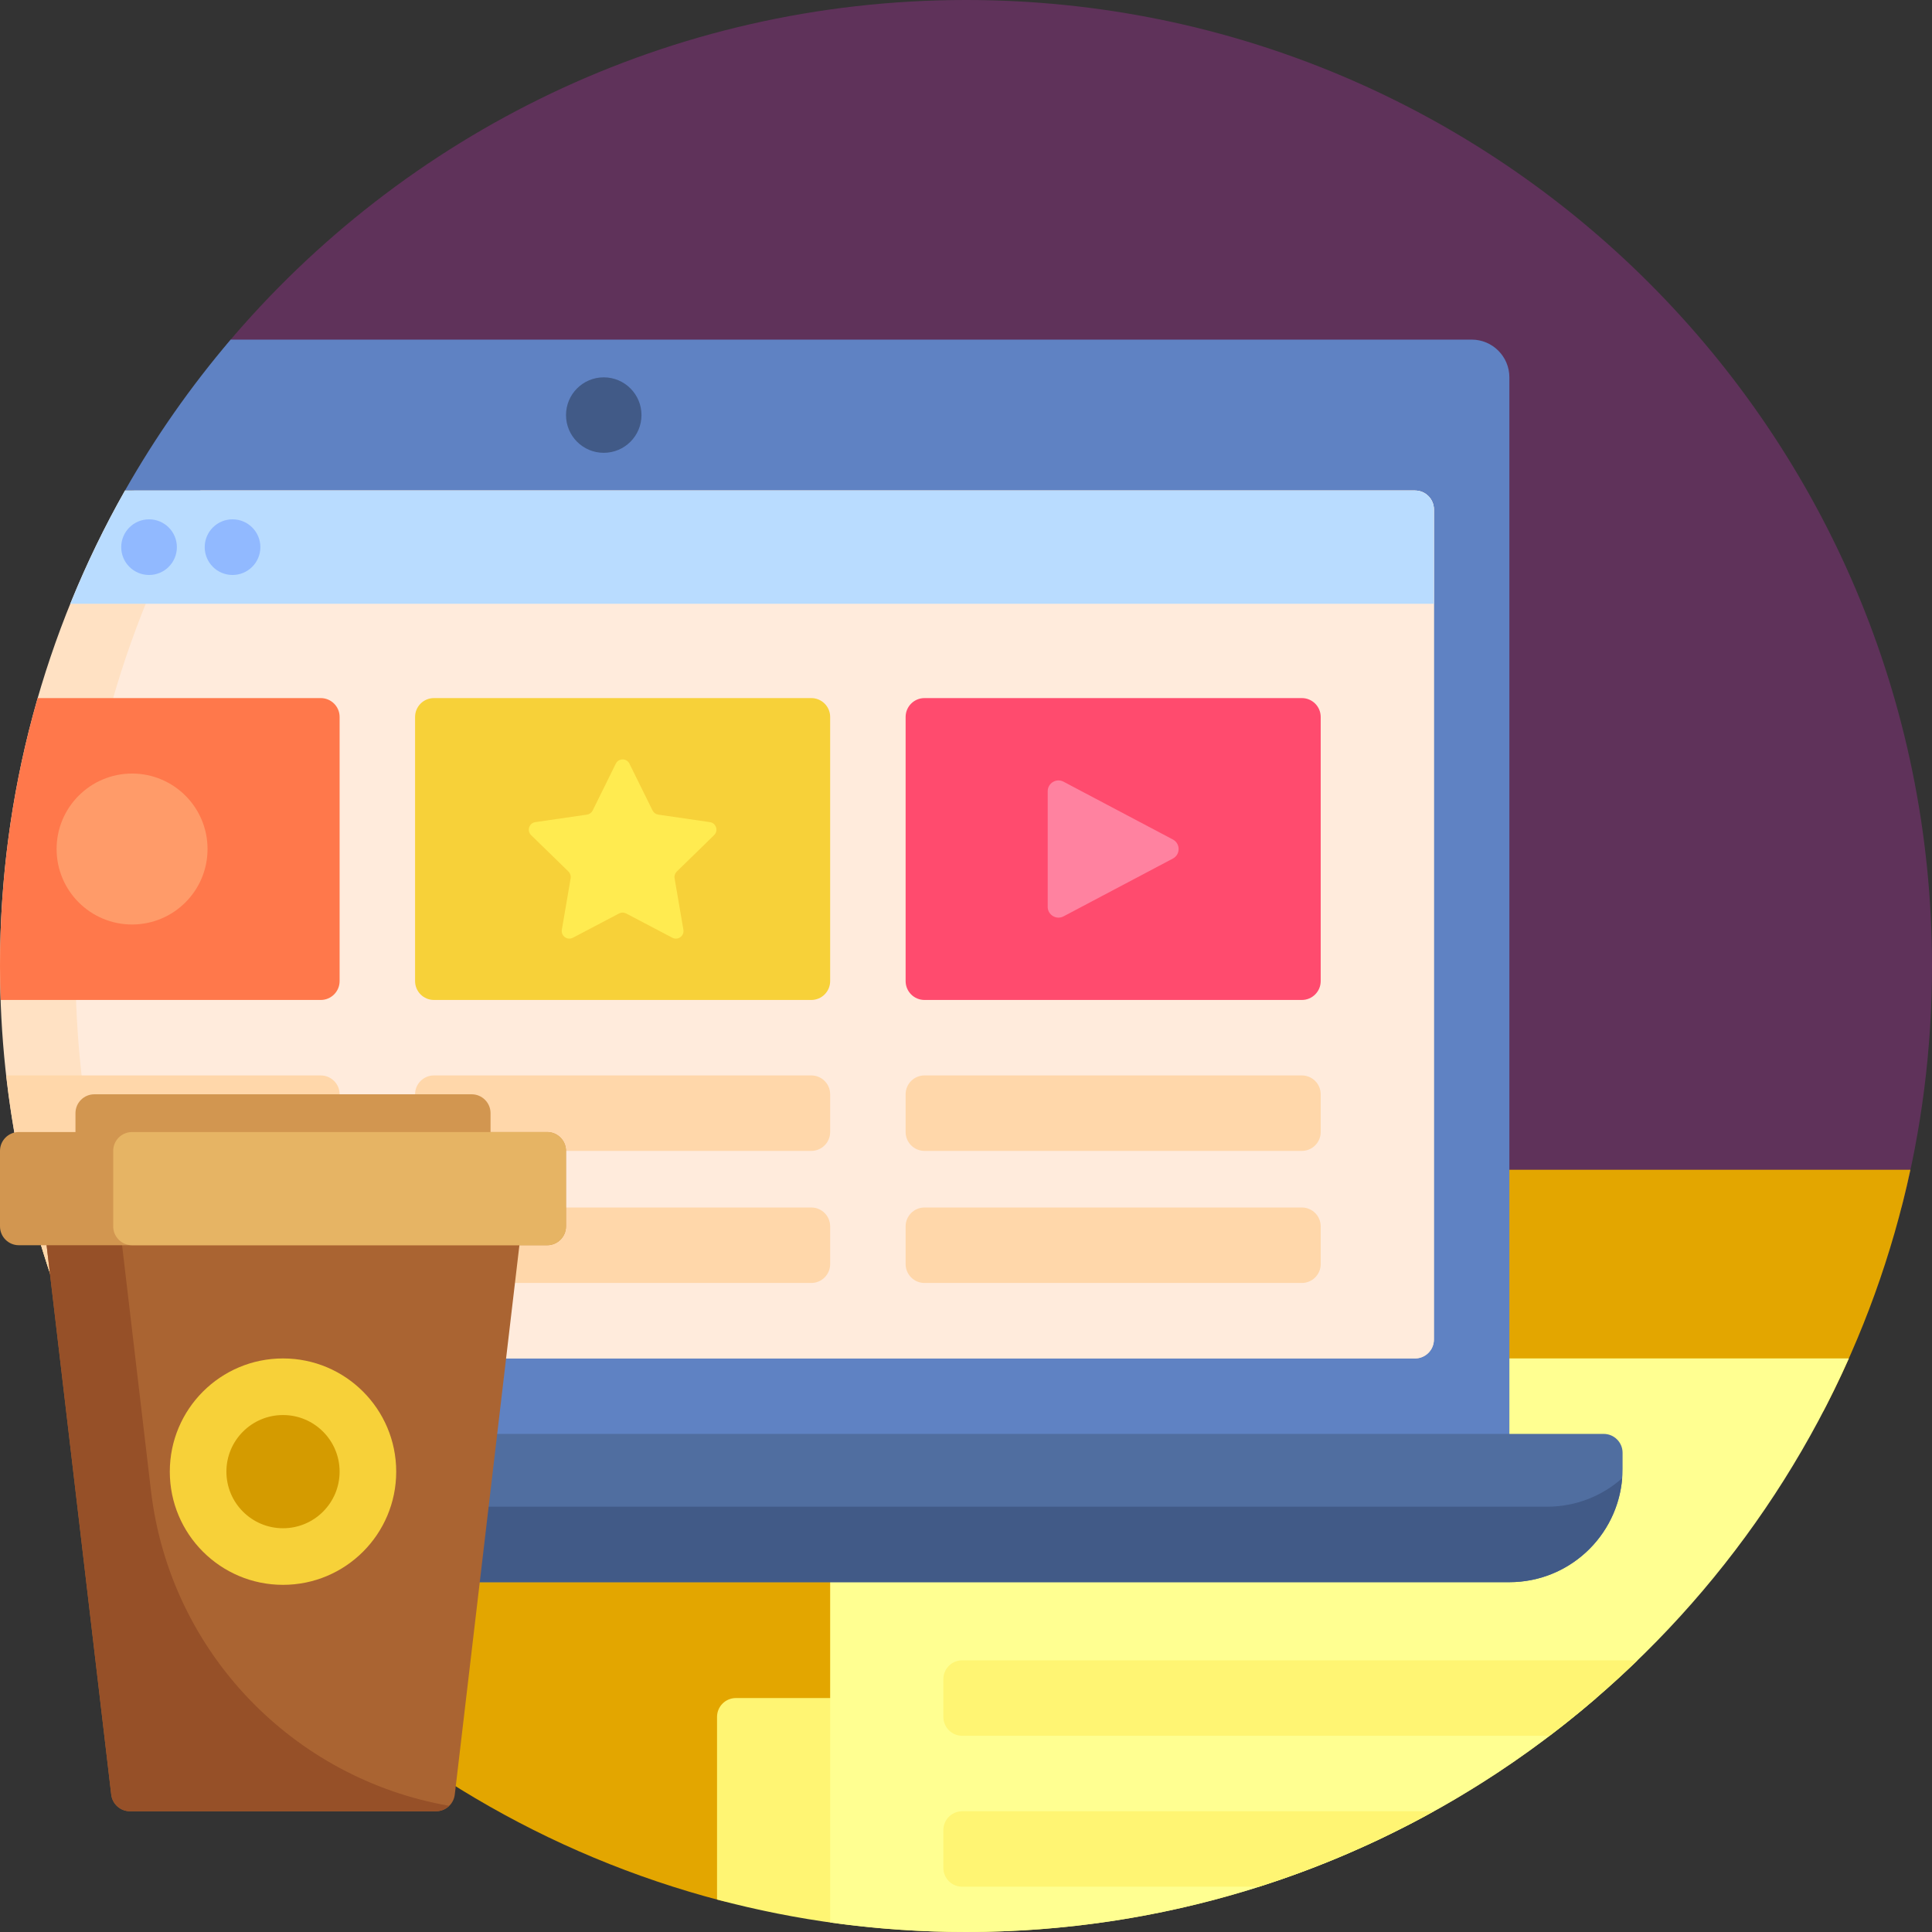
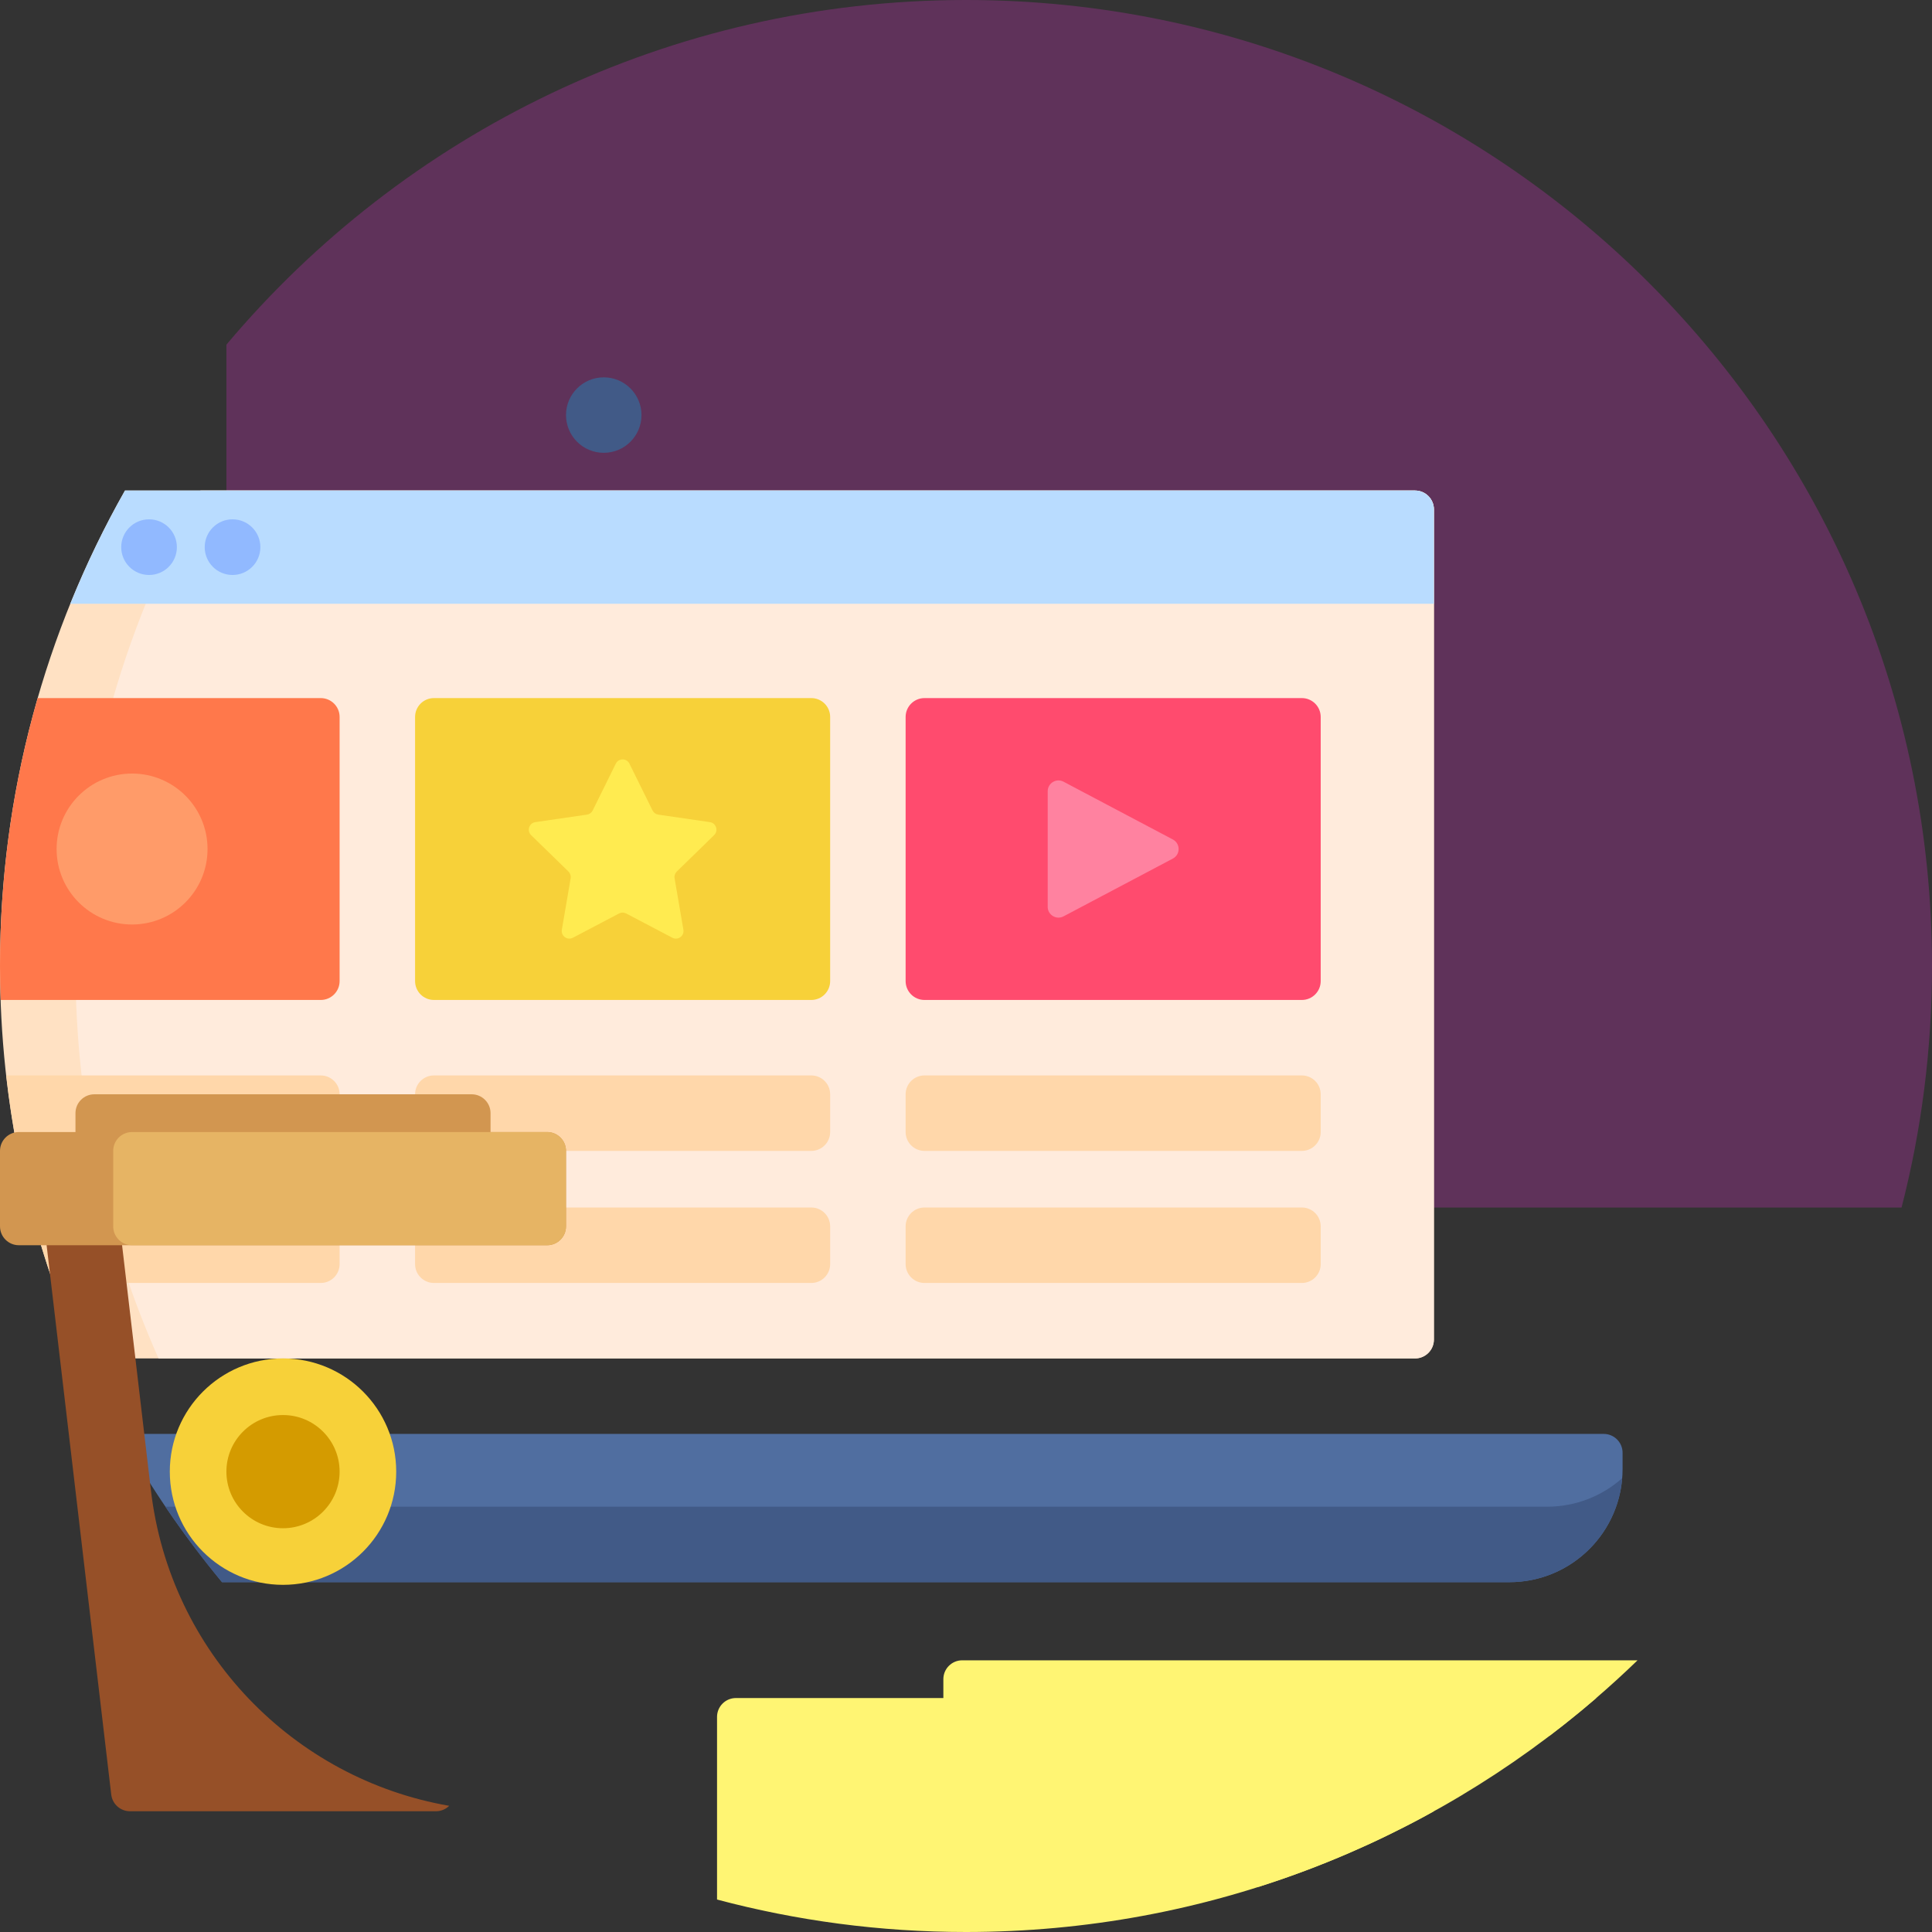
<svg xmlns="http://www.w3.org/2000/svg" version="1.1" id="Capa_1" x="0px" y="0px" viewBox="0 0 512 512" style="enable-background:new 0 0 512 512;" xml:space="preserve">
  <rect x="0" y="0" width="512" height="512" fill="#333333" stroke="none" />
  <path style="fill:#5F325A;" d="M512,256c0,22.099-2.801,43.544-8.065,64H60V91.337C106.96,35.498,177.33,0,256,0  C397.385,0,512,114.615,512,256z" />
-   <path style="fill:#E3A600;" d="M506.275,310c-4.851,22.59-12.694,44.066-23.074,64.011h-249.19v88.474h-26.503c-2.761,0-5,2.239-5,5  v27.525c0,5.876-5.548,10.206-11.234,8.725C98.365,479.526,26.005,404.435,5.725,310H506.275z" />
  <path style="fill:#FFF573;" d="M190.022,455c0-2.761,2.239-5,5-5h228.007C378.195,488.636,319.828,512,256,512  c-22.815,0-44.926-3.001-65.978-8.601V455z" />
-   <path style="fill:#FFFF91;" d="M489.978,360C450.112,449.555,360.354,512,256,512c-12.221,0-24.236-0.876-36-2.532V360H489.978z" />
  <path style="fill:#FFF573;" d="M255,480h124.996c-14.634,8.118-30.144,14.845-46.358,20H255c-2.761,0-5-2.239-5-5v-10  C250,482.239,252.239,480,255,480z M255,440c-2.761,0-5,2.239-5,5v10c0,2.761,2.239,5,5,5h155.658  c8.168-6.202,15.95-12.882,23.309-20H255z" />
-   <path style="fill:#5F82C3;" d="M400,100v284.292c0,5.523-4.477,10-10,10H40.535C33.53,383.4,27.334,371.939,22.019,360H35  c2.761,0,5-2.239,5-5V135c0-2.761-2.239-5-5-5h-1.874c8.068-14.237,17.455-27.628,28.004-40H390C395.523,90,400,94.477,400,100z" />
  <path style="fill:#506EA0;" d="M430,385v4.292c0,16.569-13.431,30-30,30H58.84C48.73,407.098,39.739,393.946,32.002,380H425  C427.761,380,430,382.239,430,385z" />
  <path style="fill:#415A87;" d="M429.892,391.74c-1.247,15.422-14.149,27.552-29.892,27.552H58.84  c-5.316-6.412-10.329-13.084-15.009-20H410C417.634,399.292,424.597,396.436,429.892,391.74z M160,120c5.523,0,10-4.477,10-10  s-4.477-10-10-10s-10,4.477-10,10S154.477,120,160,120z" />
  <path style="fill:#FFE1C3;" d="M380,135v220c0,2.761-2.239,5-5,5H22.022C7.875,328.22,0,293.031,0,256  c0-45.809,12.044-88.799,33.12-126H375C377.761,130,380,132.239,380,135z" />
  <path style="fill:#FFEBDC;" d="M375,360H42.022C27.875,328.22,20,293.031,20,256c0-45.809,12.044-88.799,33.12-126H375  c2.761,0,5,2.239,5,5v220C380,357.761,377.761,360,375,360z" />
  <path style="fill:#FFD7AA;" d="M220,325v10c0,2.761-2.239,5-5,5H115c-2.761,0-5-2.239-5-5v-10c0-2.761,2.239-5,5-5h100  C217.761,320,220,322.239,220,325z M85,285H1.645c0.761,6.75,1.784,13.42,3.059,20H85c2.761,0,5-2.239,5-5v-10  C90,287.239,87.761,285,85,285z M85,320H8.065c1.746,6.782,3.777,13.448,6.052,20H85c2.761,0,5-2.239,5-5v-10  C90,322.239,87.761,320,85,320z M215,285H115c-2.761,0-5,2.239-5,5v10c0,2.761,2.239,5,5,5h100c2.761,0,5-2.239,5-5v-10  C220,287.239,217.761,285,215,285z M345,320H245c-2.761,0-5,2.239-5,5v10c0,2.761,2.239,5,5,5h100c2.761,0,5-2.239,5-5v-10  C350,322.239,347.761,320,345,320z M345,285H245c-2.761,0-5,2.239-5,5v10c0,2.761,2.239,5,5,5h100c2.761,0,5-2.239,5-5v-10  C350,287.239,347.761,285,345,285z" />
  <path style="fill:#FF4B6E;" d="M345,265H245c-2.761,0-5-2.239-5-5v-70c0-2.761,2.239-5,5-5h100c2.761,0,5,2.239,5,5v70  C350,262.761,347.761,265,345,265z" />
  <path style="fill:#FF82A0;" d="M277.653,240.319v-30.637c0-2.152,2.289-3.532,4.192-2.526l28.98,15.319  c2.029,1.073,2.029,3.979,0,5.052l-28.98,15.319C279.943,243.85,277.653,242.471,277.653,240.319z" />
  <path style="fill:#F7D139;" d="M215,265H115c-2.761,0-5-2.239-5-5v-70c0-2.761,2.239-5,5-5h100c2.761,0,5,2.239,5,5v70  C220,262.761,217.761,265,215,265z" />
  <path style="fill:#FFEB50;" d="M166.812,202.382l6.117,12.395c0.294,0.596,0.863,1.01,1.522,1.106l13.679,1.988  c1.658,0.241,2.32,2.278,1.12,3.447l-9.898,9.648c-0.476,0.464-0.694,1.133-0.581,1.789l2.337,13.624  c0.283,1.651-1.45,2.91-2.932,2.131l-12.235-6.432c-0.589-0.31-1.292-0.31-1.881,0l-12.235,6.432  c-1.483,0.779-3.216-0.48-2.932-2.131l2.337-13.624c0.112-0.656-0.105-1.325-0.581-1.789l-9.898-9.648  c-1.2-1.169-0.538-3.206,1.12-3.447l13.679-1.988c0.658-0.096,1.227-0.509,1.522-1.106l6.117-12.395  C163.929,200.879,166.071,200.879,166.812,202.382z" />
  <path style="fill:#FF784B;" d="M90,190v70c0,2.761-2.239,5-5,5H0.175C0.071,262.011,0,259.014,0,256c0-24.636,3.489-48.455,9.984-71  H85C87.761,185,90,187.239,90,190z" />
  <path style="fill:#FF9B69;" d="M55,225c0,11.046-8.954,20-20,20s-20-8.954-20-20s8.954-20,20-20S55,213.954,55,225z" />
  <path style="fill:#B9DCFF;" d="M380,135v25H18.628c4.193-10.353,9.037-20.372,14.492-30H375C377.761,130,380,132.239,380,135z" />
  <path style="fill:#91B9FF;" d="M46.875,145c0,4.073-3.302,7.375-7.375,7.375s-7.375-3.302-7.375-7.375s3.302-7.375,7.375-7.375  S46.875,140.927,46.875,145z M61.625,137.625c-4.073,0-7.375,3.302-7.375,7.375s3.302,7.375,7.375,7.375S69,149.073,69,145  S65.698,137.625,61.625,137.625z" />
-   <path style="fill:#AA6432;" d="M115.554,480H34.446c-2.535,0-4.67-1.898-4.966-4.416L10,310h130l-19.48,165.584  C120.223,478.102,118.089,480,115.554,480z" />
  <path style="fill:#965028;" d="M119.041,478.561c-0.906,0.887-2.134,1.439-3.488,1.439H34.446c-2.535,0-4.669-1.898-4.966-4.416  L10,310h20l10.004,85.032C45.047,437.9,77.778,471.403,119.041,478.561z" />
  <path style="fill:#F7D139;" d="M105,390c0,16.569-13.431,30-30,30s-30-13.431-30-30s13.431-30,30-30S105,373.431,105,390z" />
  <path style="fill:#D49B00;" d="M90,390c0,8.284-6.716,15-15,15s-15-6.716-15-15s6.716-15,15-15S90,381.716,90,390z" />
  <path style="fill:#D29650;" d="M150,305v20c0,2.761-2.239,5-5,5H5c-2.761,0-5-2.239-5-5v-20c0-2.761,2.239-5,5-5h15v-5  c0-2.761,2.239-5,5-5h100c2.761,0,5,2.239,5,5v5h15C147.761,300,150,302.239,150,305z" />
  <path style="fill:#E6B464;" d="M145,330H35c-2.761,0-5-2.239-5-5v-20c0-2.761,2.239-5,5-5h110c2.761,0,5,2.239,5,5v20  C150,327.761,147.761,330,145,330z" />
  <g>
</g>
  <g>
</g>
  <g>
</g>
  <g>
</g>
  <g>
</g>
  <g>
</g>
  <g>
</g>
  <g>
</g>
  <g>
</g>
  <g>
</g>
  <g>
</g>
  <g>
</g>
  <g>
</g>
  <g>
</g>
  <g>
</g>
</svg>